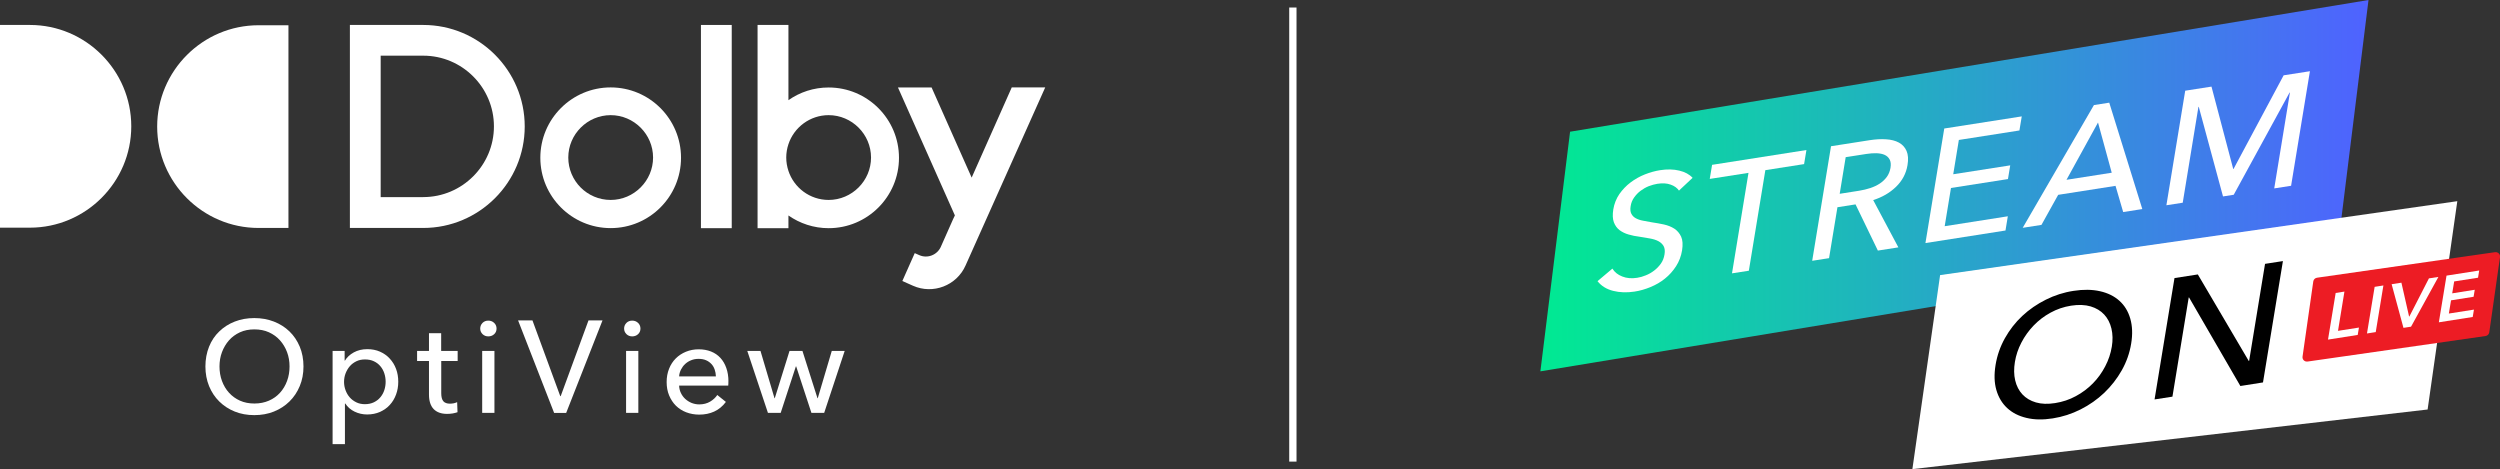
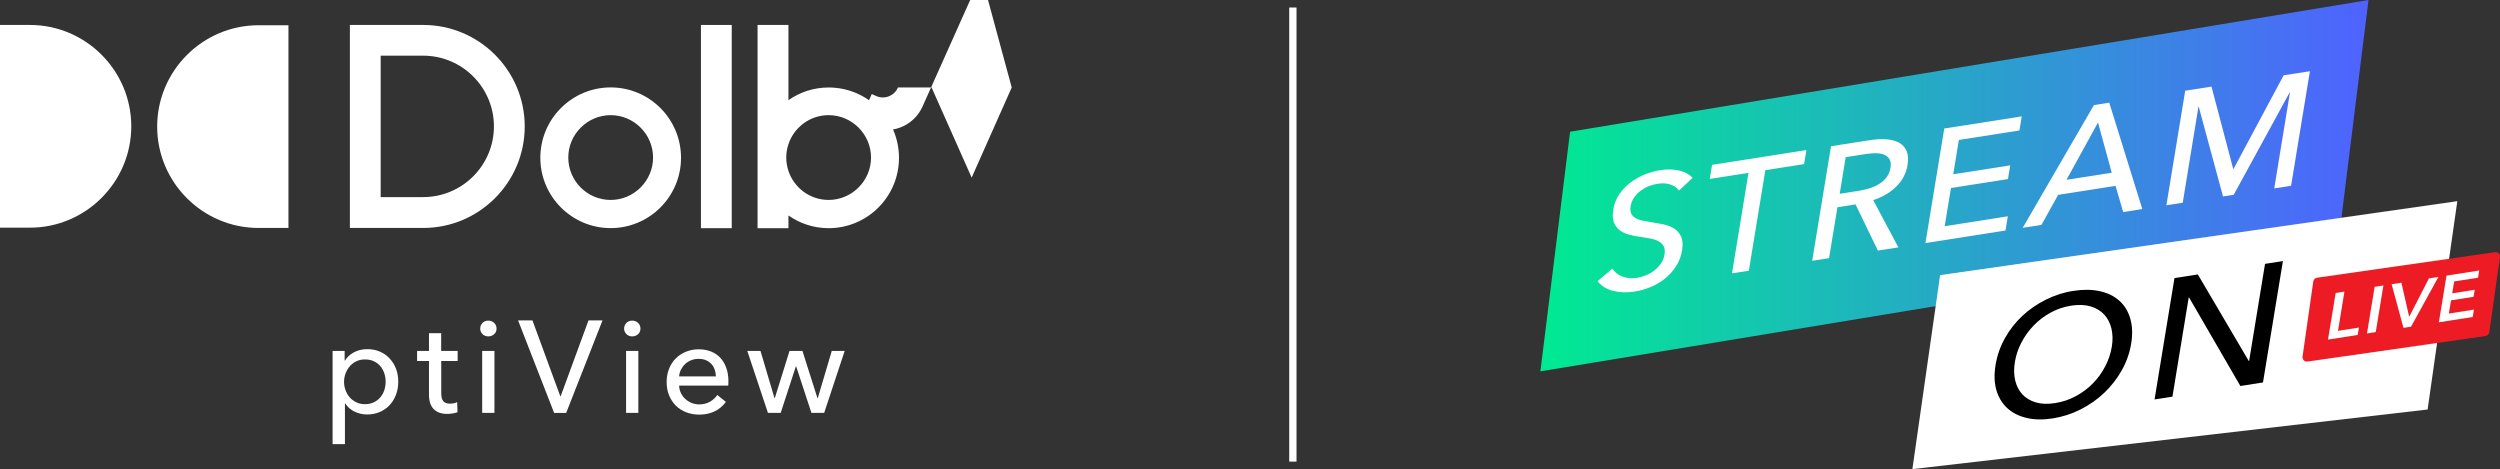
<svg xmlns="http://www.w3.org/2000/svg" id="Layer_2" data-name="Layer 2" viewBox="0 0 342.61 64.29">
  <rect x="0" y="0" width="342.61" height="64.29" fill="#333333" stroke="none" />
  <defs>
    <style> .cls-1 { fill: none; stroke: #fff; stroke-miterlimit: 10; } .cls-2 { fill: #ed1c24; } .cls-3 { fill: #fff; } .cls-4 { fill: url(#New_Gradient_Swatch_3); } </style>
    <linearGradient id="New_Gradient_Swatch_3" data-name="New Gradient Swatch 3" x1="211.1" y1="25.45" x2="324.59" y2="25.45" gradientUnits="userSpaceOnUse">
      <stop offset="0" stop-color="#00ea92" />
      <stop offset="1" stop-color="#4f62ff" />
    </linearGradient>
  </defs>
  <g id="Layer_1-2" data-name="Layer 1">
    <g>
      <g>
        <polygon class="cls-4" points="211.1 50.89 320.51 32.84 324.59 0 215.17 18.05 211.1 50.89" />
        <g>
          <path class="cls-3" d="M230.11,26.14c-.26-.38-.64-.66-1.16-.84-.52-.19-1.12-.22-1.83-.11-.37.06-.76.17-1.16.32-.4.16-.77.37-1.12.63-.35.26-.64.57-.89.92-.25.35-.41.74-.48,1.19-.07.43-.04.77.09,1.03.13.26.33.47.6.62.27.15.6.27.99.34.39.08.81.15,1.25.23.53.08,1.07.17,1.62.29.54.12,1.02.31,1.43.57.41.27.72.63.94,1.1.21.46.25,1.09.13,1.87-.13.81-.41,1.54-.83,2.19-.42.65-.92,1.21-1.52,1.69-.59.48-1.25.86-1.98,1.16-.73.3-1.45.51-2.19.62-1.04.16-2.02.13-2.93-.1-.91-.23-1.62-.67-2.14-1.33l2.04-1.72c.3.49.75.85,1.35,1.08.6.24,1.28.3,2.04.18.39-.06.79-.17,1.19-.34.41-.16.79-.38,1.14-.65.36-.27.66-.59.92-.95.26-.36.42-.78.5-1.26.08-.47.04-.85-.12-1.14-.16-.28-.4-.51-.72-.68-.32-.17-.71-.29-1.16-.37-.45-.08-.93-.16-1.43-.24-.51-.06-1-.16-1.48-.3-.48-.13-.89-.34-1.25-.6-.35-.27-.61-.63-.78-1.08-.17-.45-.19-1.04-.08-1.76.13-.78.41-1.48.83-2.1.43-.61.94-1.15,1.54-1.6.6-.45,1.25-.82,1.96-1.1.71-.28,1.4-.47,2.09-.58.97-.15,1.84-.13,2.63.06.79.19,1.39.52,1.82.99l-1.88,1.76Z" />
          <path class="cls-3" d="M239.67,37.1l-2.31.36,2.26-13.77-5.31.83.32-1.93,12.93-2.03-.32,1.93-5.31.83-2.26,13.77Z" />
          <path class="cls-3" d="M250.66,35.38l-2.31.36,2.58-15.7,5.31-.83c.79-.12,1.54-.17,2.23-.12.69.04,1.28.19,1.76.45.48.26.83.64,1.05,1.14.22.51.27,1.16.13,1.96-.19,1.15-.72,2.14-1.58,2.97-.86.83-1.91,1.43-3.12,1.81l3.45,6.48-2.81.44-3.06-6.33-2.48.39-1.15,6.98ZM252.11,26.56l2.67-.42c.55-.09,1.06-.21,1.54-.37.48-.16.92-.37,1.3-.62.38-.25.7-.56.96-.91.25-.35.42-.76.5-1.23.08-.47.04-.85-.11-1.14-.15-.29-.38-.5-.68-.64-.3-.14-.67-.21-1.11-.23-.44-.01-.91.02-1.41.1l-2.83.44-.82,5.01Z" />
          <path class="cls-3" d="M266.51,31l8.65-1.36-.32,1.95-10.97,1.72,2.58-15.7,10.62-1.66-.32,1.93-8.3,1.3-.77,4.7,7.81-1.22-.31,1.88-7.81,1.22-.86,5.23Z" />
          <path class="cls-3" d="M279.77,30.82l-2.57.4,9.76-16.82,2.1-.33,4.53,14.58-2.62.41-1.05-3.59-7.86,1.23-2.29,4.12ZM283.2,24.64l6.2-.97-1.88-6.88-4.32,7.85Z" />
          <path class="cls-3" d="M306.04,23.16h.05s6.87-12.84,6.87-12.84l3.6-.56-2.58,15.7-2.31.36,2.15-13.13h-.05s-7.65,14-7.65,14l-1.47.23-3.32-12.27h-.05s-2.15,13.13-2.15,13.13l-2.24.35,2.58-15.7,3.6-.56,2.98,11.29Z" />
        </g>
        <g>
          <polygon class="cls-3" points="262.08 64.29 332.69 56.12 336.76 27.57 265.88 37.7 262.08 64.29" />
          <g>
            <path class="cls-2" d="M317.02,38.57l-1.47,10.3c-.06.4.28.73.68.68l24.4-3.5c.26-.04.47-.24.51-.51l1.47-10.3c.06-.4-.28-.73-.68-.68l-24.4,3.5c-.26.04-.47.24-.51.51Z" />
            <g>
              <path class="cls-3" d="M320.09,40.15l1.2-.19-.88,5.38,2.87-.45-.17,1.01-4.07.64,1.05-6.39Z" />
              <path class="cls-3" d="M325.43,39.31l1.2-.19-1.05,6.39-1.2.19,1.05-6.39Z" />
              <path class="cls-3" d="M327.76,38.95l1.34-.21,1.05,4.63h.04s2.68-5.22,2.68-5.22l1.3-.2-3.75,6.82-1.04.16-1.62-5.98Z" />
              <path class="cls-3" d="M335.29,37.77l4.47-.7-.16.99-3.27.51-.27,1.63,3.09-.49-.16.96-3.09.49-.3,1.81,3.44-.54-.17,1.01-4.64.73,1.05-6.39Z" />
            </g>
          </g>
          <g>
            <path d="M292.06,47.11c-.21,1.28-.64,2.5-1.29,3.65-.65,1.15-1.45,2.17-2.4,3.08-.95.9-2.03,1.66-3.24,2.27-1.21.61-2.48,1.02-3.82,1.23-1.34.21-2.54.19-3.6-.07-1.06-.25-1.94-.7-2.64-1.35-.7-.65-1.19-1.47-1.48-2.47-.29-1-.32-2.14-.11-3.43.21-1.3.64-2.52,1.28-3.67.64-1.14,1.43-2.16,2.38-3.05.95-.89,2.03-1.63,3.23-2.23,1.2-.6,2.47-1.01,3.81-1.21,1.34-.21,2.54-.19,3.61.05,1.07.24,1.96.68,2.66,1.31.7.63,1.2,1.44,1.49,2.44.29,1,.34,2.15.12,3.45ZM289.41,47.53c.15-.91.13-1.74-.05-2.5-.18-.76-.51-1.4-.99-1.92-.48-.52-1.1-.89-1.86-1.12-.76-.22-1.65-.26-2.68-.1-1.01.16-1.95.48-2.82.96-.88.48-1.65,1.07-2.32,1.77-.67.7-1.23,1.48-1.67,2.33-.45.86-.74,1.74-.89,2.65-.15.92-.14,1.77.04,2.53.18.77.51,1.4.99,1.92.48.51,1.09.88,1.85,1.1.75.22,1.63.25,2.64.09,1.01-.16,1.95-.47,2.83-.95.88-.47,1.66-1.06,2.34-1.75.68-.69,1.24-1.47,1.69-2.34.45-.86.75-1.76.9-2.68Z" />
            <path d="M308.18,49.46h.05s2.18-13.3,2.18-13.3l2.45-.38-2.73,16.63-3.1.49-7.03-12.13h-.05s-2.23,13.59-2.23,13.59l-2.45.38,2.73-16.63,3.2-.5,6.98,11.86Z" />
          </g>
        </g>
      </g>
      <line class="cls-1" x1="177.18" y1="1.03" x2="177.18" y2="63.26" />
      <g id="Dolby_Vertical_Logo_Livetype" data-name="Dolby Vertical Logo Livetype">
        <g>
-           <path class="cls-3" d="M41.59,50.22c0,.98-.17,1.88-.51,2.69-.34.82-.81,1.52-1.41,2.11-.6.59-1.31,1.05-2.13,1.38-.82.33-1.72.49-2.69.49s-1.86-.16-2.68-.49c-.82-.33-1.52-.79-2.12-1.38-.6-.59-1.06-1.29-1.4-2.11-.33-.82-.5-1.72-.5-2.69s.17-1.89.5-2.71c.33-.82.8-1.52,1.4-2.09.6-.58,1.3-1.03,2.12-1.35.82-.32,1.71-.48,2.68-.48s1.86.16,2.69.48c.82.32,1.53.77,2.13,1.35.6.58,1.07,1.28,1.41,2.09.34.82.51,1.72.51,2.71ZM39.68,50.22c0-.69-.11-1.35-.34-1.96s-.55-1.15-.97-1.62c-.42-.47-.92-.83-1.51-1.1-.59-.27-1.26-.4-2-.4s-1.39.13-1.98.4c-.59.27-1.09.64-1.5,1.1-.41.47-.73,1.01-.96,1.62-.23.61-.34,1.27-.34,1.96s.11,1.37.34,1.99c.23.62.55,1.16.97,1.62.42.46.92.82,1.5,1.08.58.26,1.24.39,1.97.39s1.39-.13,1.99-.39c.6-.26,1.1-.62,1.52-1.08.42-.46.74-1,.97-1.62.23-.62.34-1.28.34-1.99Z" />
          <path class="cls-3" d="M47.26,60.87h-1.68v-12.78h1.65v1.32h.05c.27-.45.68-.83,1.21-1.12.53-.29,1.15-.44,1.85-.44.63,0,1.21.11,1.73.34.52.23.97.54,1.34.95.38.41.67.88.87,1.42.2.54.3,1.12.3,1.75s-.1,1.21-.3,1.75c-.2.55-.49,1.03-.86,1.43-.37.41-.82.72-1.34.96-.53.23-1.12.35-1.77.35-.61,0-1.18-.13-1.72-.39-.54-.26-.96-.63-1.27-1.11h-.05v5.57ZM52.85,52.32c0-.39-.06-.78-.18-1.15-.12-.37-.3-.7-.54-.98-.24-.29-.53-.51-.89-.68-.35-.17-.76-.25-1.23-.25-.43,0-.82.08-1.17.25-.35.17-.65.39-.9.68-.25.29-.44.62-.58.98-.14.37-.21.76-.21,1.16s.07.79.21,1.16c.14.37.33.7.58.98.25.28.55.5.9.67.35.17.74.25,1.17.25.47,0,.87-.09,1.23-.26.35-.17.65-.4.89-.69.24-.29.42-.61.54-.98.12-.37.18-.75.18-1.15Z" />
          <path class="cls-3" d="M62.73,49.47h-2.26v4.42c0,.51.1.88.29,1.1.19.22.5.33.91.33.15,0,.32-.02.5-.05.18-.04.34-.09.48-.16l.05,1.38c-.2.07-.43.13-.67.17-.24.04-.5.06-.76.06-.8,0-1.41-.22-1.84-.66-.42-.44-.64-1.1-.64-1.99v-4.6h-1.63v-1.38h1.63v-2.43h1.67v2.43h2.26v1.38Z" />
          <path class="cls-3" d="M68.05,45.03c0,.31-.11.57-.33.77-.22.2-.49.3-.8.3s-.57-.1-.79-.31c-.21-.21-.32-.46-.32-.76s.11-.57.32-.78c.21-.21.48-.31.79-.31s.58.1.8.31c.22.21.33.47.33.78ZM67.76,56.58h-1.68v-8.49h1.68v8.49Z" />
          <path class="cls-3" d="M76.79,54.29h.05l3.81-10.38h1.92l-4.98,12.68h-1.65l-4.94-12.68h1.97l3.81,10.38Z" />
          <path class="cls-3" d="M87.77,45.03c0,.31-.11.57-.33.77-.22.2-.49.3-.8.3s-.57-.1-.79-.31c-.21-.21-.32-.46-.32-.76s.11-.57.32-.78c.21-.21.48-.31.79-.31s.58.1.8.31c.22.21.33.47.33.78ZM87.48,56.58h-1.68v-8.49h1.68v8.49Z" />
          <path class="cls-3" d="M99.82,52.26v.29c0,.1,0,.19-.02.29h-6.73c.01.36.09.7.24,1.01.15.32.35.59.6.82s.54.41.87.55c.33.13.68.2,1.05.2.57,0,1.07-.13,1.49-.38.42-.25.75-.56.98-.91l1.18.95c-.45.6-.99,1.04-1.6,1.32-.61.28-1.3.42-2.05.42-.64,0-1.24-.11-1.79-.32-.55-.21-1.02-.52-1.41-.9-.39-.39-.7-.86-.93-1.41-.23-.55-.34-1.16-.34-1.83s.11-1.26.33-1.82c.22-.56.53-1.03.92-1.42s.86-.7,1.4-.92c.54-.22,1.12-.33,1.74-.33s1.18.1,1.69.3c.51.2.94.5,1.29.88.35.38.62.84.81,1.39.19.54.29,1.15.29,1.83ZM98.11,51.58c-.01-.33-.07-.65-.17-.94-.1-.29-.25-.55-.45-.76-.2-.21-.44-.39-.73-.51-.29-.13-.64-.19-1.03-.19-.36,0-.7.06-1.01.19-.32.12-.59.3-.82.51-.23.21-.42.47-.57.76-.15.29-.24.61-.26.94h5.05Z" />
          <path class="cls-3" d="M104.22,48.09l1.92,6.48h.04l2.02-6.48h1.77l2.06,6.48h.04l1.92-6.48h1.77l-2.81,8.49h-1.75l-2.09-6.37h-.04l-2.08,6.37h-1.75l-2.83-8.49h1.83Z" />
        </g>
        <g>
          <rect class="cls-3" x="96.06" y="3.42" width="4.22" height="27.85" />
          <path class="cls-3" d="M83.69,11.98c-5.32,0-9.64,4.32-9.64,9.64s4.32,9.64,9.64,9.64,9.64-4.32,9.64-9.64-4.32-9.64-9.64-9.64ZM83.69,27.4c-3.23,0-5.81-2.62-5.81-5.81s2.62-5.81,5.81-5.81,5.81,2.62,5.81,5.81-2.62,5.81-5.81,5.81Z" />
          <path class="cls-3" d="M39.53,31.24h-4.1c-7.65,0-13.89-6.24-13.89-13.89s6.24-13.89,13.89-13.89h4.1v27.78Z" />
          <path class="cls-3" d="M0,3.42h4.1c7.65,0,13.89,6.24,13.89,13.89s-6.24,13.89-13.89,13.89H0V3.42Z" />
          <path class="cls-3" d="M113.56,11.99c-2.05,0-3.95.64-5.51,1.74V3.42h-4.23v27.85h4.23v-1.74c1.56,1.09,3.46,1.74,5.51,1.74,5.32,0,9.64-4.32,9.64-9.64s-4.32-9.64-9.64-9.64ZM113.56,27.4c-2.58,0-4.75-1.68-5.51-3.98-.19-.58-.3-1.19-.3-1.83s.11-1.26.3-1.83c.77-2.32,2.96-3.98,5.51-3.98,3.19,0,5.81,2.62,5.81,5.81s-2.62,5.81-5.81,5.81Z" />
          <path class="cls-3" d="M58,3.42h-10.05v27.82h10.05c7.67,0,13.91-6.24,13.91-13.91s-6.24-13.91-13.91-13.91ZM58,27.02h-5.83V7.63h5.83c5.34,0,9.69,4.35,9.69,9.69s-4.35,9.69-9.69,9.69Z" />
-           <path class="cls-3" d="M138.65,11.99l-5.49,12.35-5.49-12.35h-4.61l7.8,17.53-.16.34-.06.12-1.69,3.81s0,.02-.01.03c-.51,1.13-1.84,1.65-2.97,1.14l-.61-.27-1.18,2.65-.52,1.17h0s0,0,0,0h0s1.46.65,1.46.65c2.74,1.22,5.98-.02,7.2-2.77.01-.02,9.99-22.32,10.92-24.41h-4.61Z" />
+           <path class="cls-3" d="M138.65,11.99l-5.49,12.35-5.49-12.35h-4.61s0,.02-.01.03c-.51,1.13-1.84,1.65-2.97,1.14l-.61-.27-1.18,2.65-.52,1.17h0s0,0,0,0h0s1.46.65,1.46.65c2.74,1.22,5.98-.02,7.2-2.77.01-.02,9.99-22.32,10.92-24.41h-4.61Z" />
        </g>
      </g>
    </g>
  </g>
</svg>